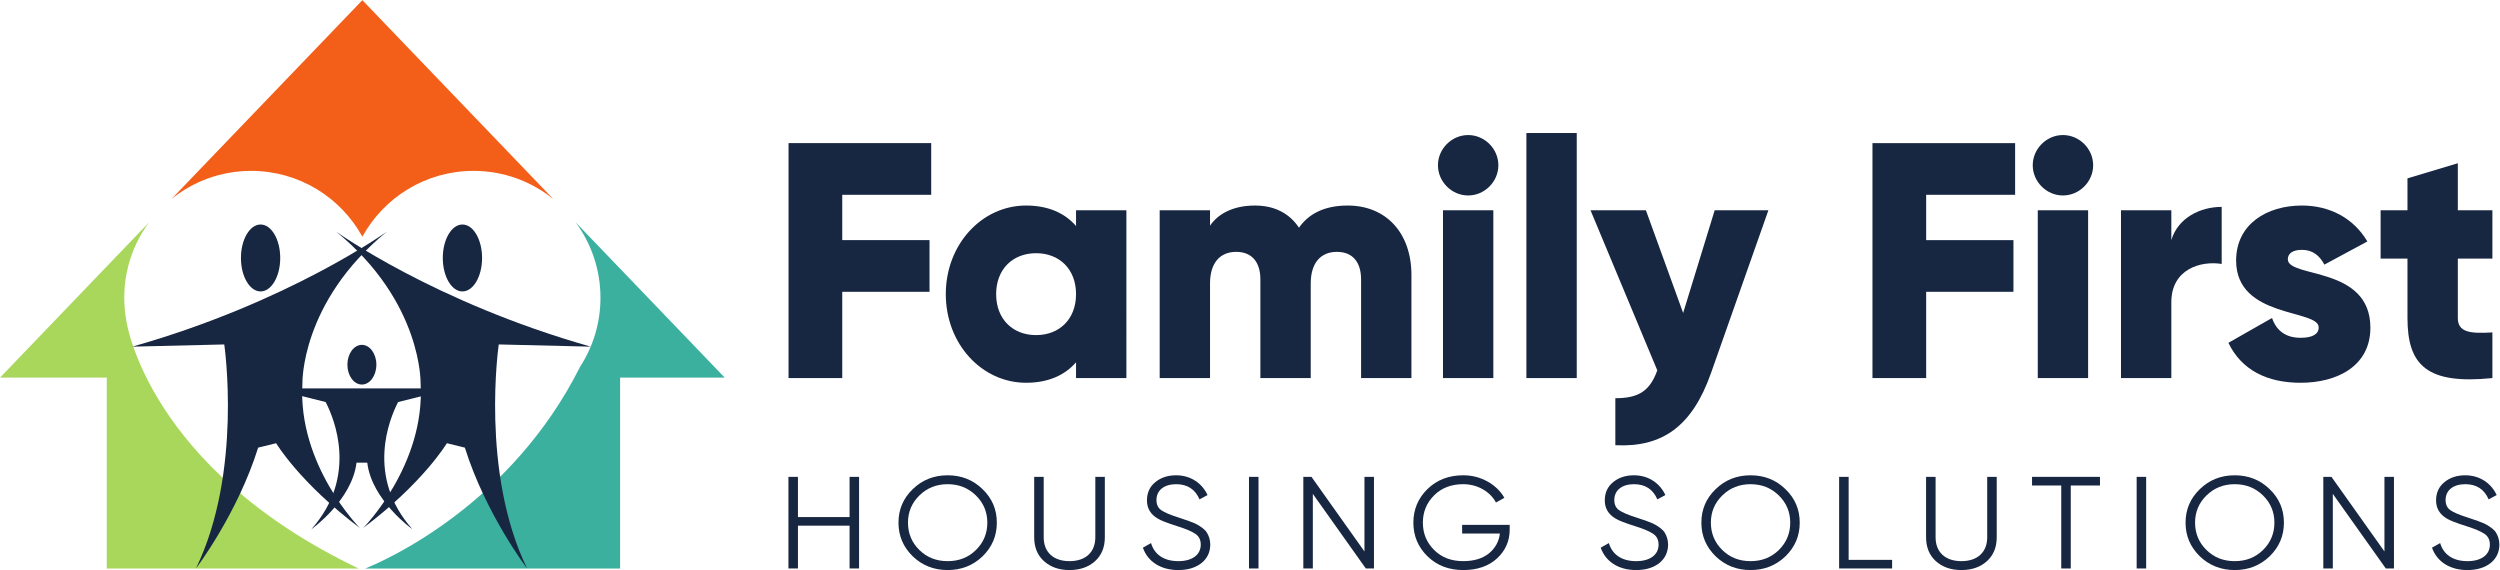
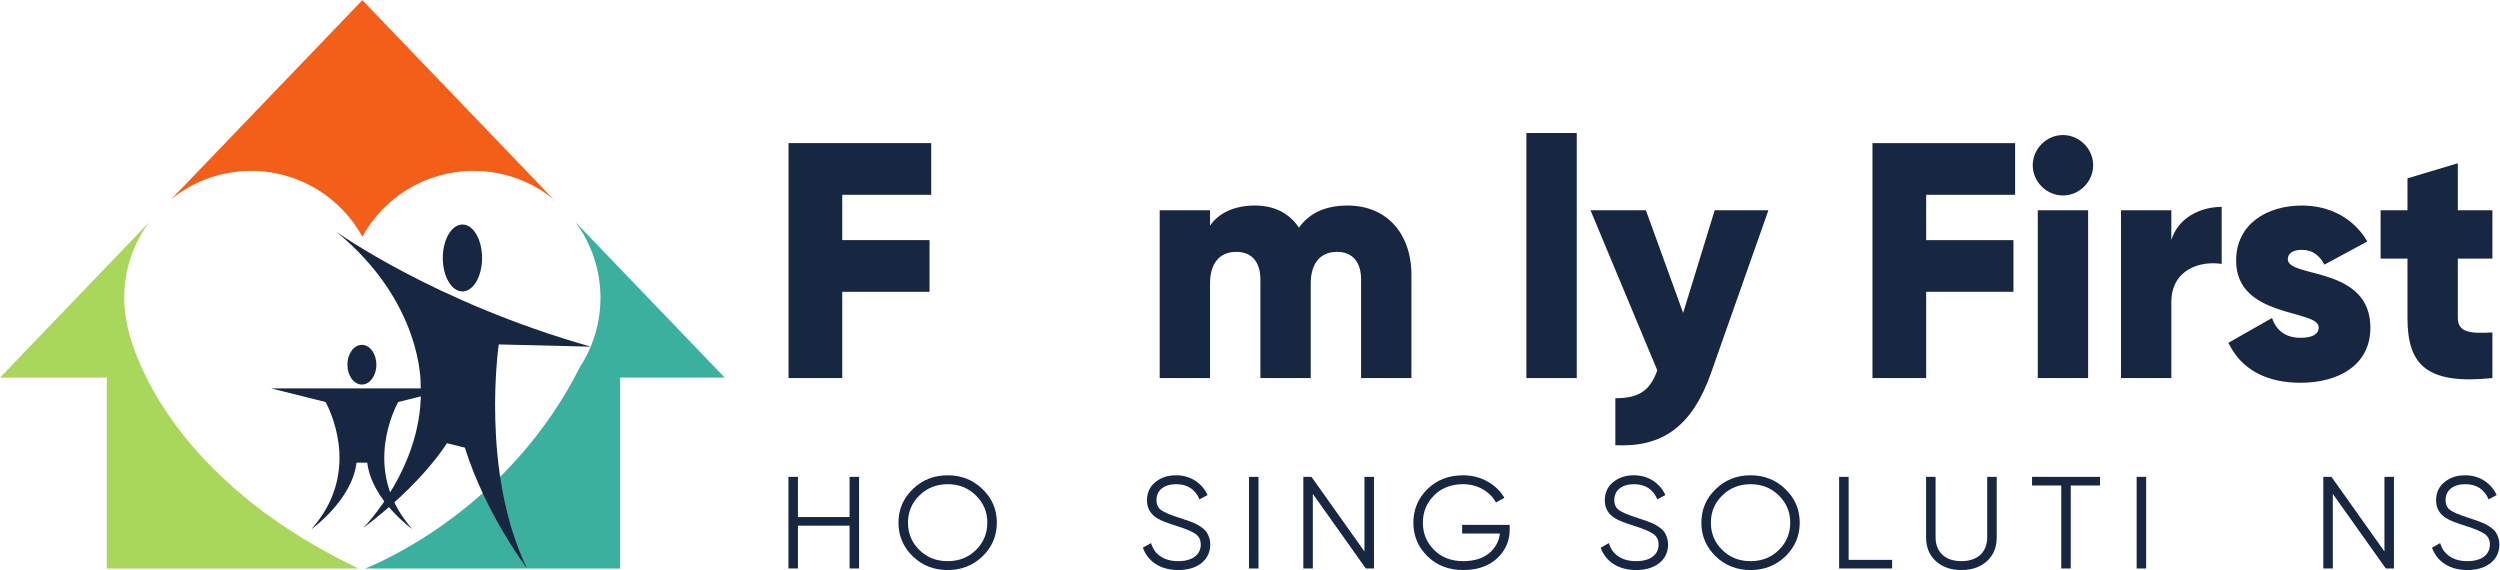
<svg xmlns="http://www.w3.org/2000/svg" xmlns:ns1="http://sodipodi.sourceforge.net/DTD/sodipodi-0.dtd" xmlns:ns2="http://www.inkscape.org/namespaces/inkscape" version="1.1" id="svg2" width="648.773" height="147.933" viewBox="0 0 648.773 147.933" ns1:docname="family-first-housing-solutions-logo.eps">
  <defs id="defs6" />
  <ns1:namedview id="namedview4" pagecolor="#ffffff" bordercolor="#000000" borderopacity="0.25" ns2:showpageshadow="2" ns2:pageopacity="0.0" ns2:pagecheckerboard="0" ns2:deskcolor="#d1d1d1" />
  <g id="g8" ns2:groupmode="layer" ns2:label="ink_ext_XXXXXX" transform="matrix(1.333,0,0,-1.333,0,147.933)">
    <g id="g10" transform="scale(0.1)">
      <path d="m 246.363,483.18 c -2.922,15.183 -4.468,30.855 -4.468,46.89 0,55.141 18.074,106.063 48.617,147.168 L 0,374.621 H 207.852 V 3 H 698.164 C 287.195,199.402 246.363,483.18 246.363,483.18" style="fill:#a8d75c;fill-opacity:1;fill-rule:nonzero;stroke:none" id="path12" />
      <path d="m 921.969,777.094 c 58.808,0 112.811,-20.567 155.231,-54.879 L 705.441,1109.46 333.688,722.215 c 42.417,34.312 96.421,54.879 155.23,54.879 93.293,0 174.496,-51.727 216.523,-128.059 42.032,76.332 123.235,128.059 216.528,128.059" style="fill:#f35f19;fill-opacity:1;fill-rule:nonzero;stroke:none" id="path14" />
      <path d="m 1120.37,677.242 c 30.55,-41.105 48.62,-92.027 48.62,-147.172 0,-49.453 -14.54,-95.504 -39.56,-134.132 C 995.391,128.602 755.422,20.988 711.145,3 h 496.085 v 371.621 h 203.66 l -290.52,302.621" style="fill:#3bb09f;fill-opacity:1;fill-rule:nonzero;stroke:none" id="path16" />
-       <path d="m 507.309,542.414 c 21.117,0 38.238,29.168 38.238,65.152 0,35.981 -17.121,65.153 -38.238,65.153 -21.121,0 -38.246,-29.172 -38.246,-65.153 0,-35.984 17.125,-65.152 38.246,-65.152 z m 245.707,116.344 c 0,0 -191.2,-137.75 -495.504,-223.844 l 179.082,4.301 c 0,0 36.359,-248.242 -55.203,-436.215 0,0 80.789,106.191 121.183,235.328 l 35.008,8.61 c 0,0 45.773,-76.946 162.922,-165.016 0,0 -121.18,121.965 -111.758,281.238 0,0 -4.039,157.84 164.27,295.598" style="fill:#172641;fill-opacity:1;fill-rule:nonzero;stroke:none" id="path18" />
      <path d="m 900.27,542.414 c 21.125,0 38.246,29.168 38.246,65.152 0,35.981 -17.121,65.153 -38.246,65.153 -21.118,0 -38.239,-29.172 -38.239,-65.153 0,-35.984 17.121,-65.152 38.239,-65.152 z m 70.714,-103.199 179.086,-4.301 C 845.758,521.008 654.559,658.758 654.559,658.758 822.871,521 818.832,363.16 818.832,363.16 828.258,203.887 707.07,81.922 707.07,81.922 824.223,169.992 869.996,246.938 869.996,246.938 l 35.008,-8.61 C 945.398,109.191 1026.19,3 1026.19,3 934.625,190.973 970.984,439.215 970.984,439.215" style="fill:#172641;fill-opacity:1;fill-rule:nonzero;stroke:none" id="path20" />
      <path d="m 704.52,361.141 c 15.57,0 28.195,17.297 28.195,38.636 0,21.336 -12.625,38.633 -28.195,38.633 -15.571,0 -28.2,-17.297 -28.2,-38.633 0,-21.339 12.629,-38.636 28.2,-38.636 z m 70.5,-34.082 106.355,26.636 H 527.664 L 634.02,327.059 c 16.73,-32.403 63.527,-144.75 -27.84,-247.578 0,0 79.097,56.2 87.886,129.571 h 6.989 6.925 6.993 C 723.762,135.68 802.859,79.481 802.859,79.481 711.492,182.309 758.289,294.656 775.02,327.059" style="fill:#172641;fill-opacity:1;fill-rule:nonzero;stroke:none" id="path22" />
      <path d="M 1639.69,730.551 V 642.328 H 1809.6 V 541.691 H 1639.69 V 373.746 h -104.55 v 457.442 h 277.73 V 730.551 h -173.18" style="fill:#172641;fill-opacity:1;fill-rule:nonzero;stroke:none" id="path24" />
-       <path d="m 2094.84,537.117 c 0,49.012 -32.68,79.727 -77.77,79.727 -45.09,0 -77.76,-30.715 -77.76,-79.727 0,-49.012 32.67,-79.726 77.76,-79.726 45.09,0 77.77,30.714 77.77,79.726 z m 98.02,163.371 V 373.746 h -98.02 v 30.715 c -21.57,-24.832 -53.59,-39.863 -97.37,-39.863 -85.61,0 -156.19,75.152 -156.19,172.519 0,97.371 70.58,172.52 156.19,172.52 43.78,0 75.8,-15.028 97.37,-39.864 v 30.715 h 98.02" style="fill:#172641;fill-opacity:1;fill-rule:nonzero;stroke:none" id="path26" />
      <path d="M 2747.78,574.367 V 373.746 h -98.02 v 192.125 c 0,32.676 -15.68,53.586 -47.05,53.586 -32.67,0 -50.97,-22.871 -50.97,-61.43 V 373.746 h -98.02 v 192.125 c 0,32.676 -15.69,53.586 -47.05,53.586 -32.68,0 -50.98,-22.871 -50.98,-61.43 V 373.746 h -98.02 v 326.742 h 98.02 V 670.43 c 15.03,22.215 43.79,39.207 87.57,39.207 38.56,0 67.31,-15.684 85.61,-43.129 18.29,26.137 48.36,43.129 94.75,43.129 75.15,0 124.16,-53.586 124.16,-135.27" style="fill:#172641;fill-opacity:1;fill-rule:nonzero;stroke:none" id="path28" />
-       <path d="m 2809.2,700.488 h 98.03 V 373.746 h -98.03 z m -9.8,87.571 c 0,32.019 26.79,58.812 58.82,58.812 32.02,0 58.81,-26.793 58.81,-58.812 0,-32.024 -26.79,-58.817 -58.81,-58.817 -32.03,0 -58.82,26.793 -58.82,58.817" style="fill:#172641;fill-opacity:1;fill-rule:nonzero;stroke:none" id="path30" />
      <path d="m 2971.59,850.789 h 98.02 V 373.746 h -98.02 v 477.043" style="fill:#172641;fill-opacity:1;fill-rule:nonzero;stroke:none" id="path32" />
      <path d="M 3442.75,700.488 3331,383.551 C 3294.41,279.645 3236.25,238.473 3144.76,243.047 v 91.488 c 45.74,0 67.31,14.379 81.68,54.238 L 3096.4,700.488 h 107.83 l 72.53,-199.968 61.43,199.968 h 104.56" style="fill:#172641;fill-opacity:1;fill-rule:nonzero;stroke:none" id="path34" />
      <path d="m 3749.88,730.551 v -88.223 h 169.9 V 541.691 h -169.9 V 373.746 h -104.56 v 457.442 h 277.73 V 730.551 h -173.17" style="fill:#172641;fill-opacity:1;fill-rule:nonzero;stroke:none" id="path36" />
      <path d="m 3967.15,700.488 h 98.02 V 373.746 h -98.02 z m -9.8,87.571 c 0,32.019 26.79,58.812 58.81,58.812 32.02,0 58.82,-26.793 58.82,-58.812 0,-32.024 -26.8,-58.817 -58.82,-58.817 -32.02,0 -58.81,26.793 -58.81,58.817" style="fill:#172641;fill-opacity:1;fill-rule:nonzero;stroke:none" id="path38" />
      <path d="M 4325.19,707.023 V 595.934 c -40.51,6.531 -98.02,-9.805 -98.02,-74.5 V 373.746 h -98.02 v 326.742 h 98.02 v -58.16 c 13.07,43.785 56.85,64.695 98.02,64.695" style="fill:#172641;fill-opacity:1;fill-rule:nonzero;stroke:none" id="path40" />
      <path d="m 4614.68,471.77 c 0,-75.153 -65.35,-107.172 -135.93,-107.172 -65.34,0 -115.01,24.832 -140.49,77.765 l 84.95,48.356 c 8.49,-24.832 26.79,-38.555 55.54,-38.555 23.53,0 35.29,7.188 35.29,20.258 0,35.941 -160.76,16.988 -160.76,130.043 0,71.23 60.13,107.172 128.09,107.172 52.93,0 99.98,-23.524 127.43,-69.922 l -83.65,-45.09 c -9.15,16.988 -22.22,28.754 -43.78,28.754 -16.99,0 -27.45,-6.535 -27.45,-18.301 0,-37.246 160.76,-12.414 160.76,-133.308" style="fill:#172641;fill-opacity:1;fill-rule:nonzero;stroke:none" id="path42" />
      <path d="M 4784.9,606.387 V 490.719 c 0,-28.098 24.18,-30.711 67.31,-28.098 v -88.875 c -128.08,-13.07 -165.33,25.484 -165.33,116.973 v 115.668 h -52.28 v 94.101 h 52.28 v 62.082 l 98.02,29.407 v -91.489 h 67.31 v -94.101 h -67.31" style="fill:#172641;fill-opacity:1;fill-rule:nonzero;stroke:none" id="path44" />
      <path d="m 1653.95,181.418 h 18.51 V 3.059 h -18.51 V 86.379 h -100.5 V 3.059 h -18.52 V 181.418 h 18.52 v -78.227 h 100.5 v 78.227" style="fill:#172641;fill-opacity:1;fill-rule:nonzero;stroke:none" id="path46" />
      <path d="m 1844.9,17.328 c 21.95,0 40.2,7.133 55.01,21.66 14.81,14.523 22.22,32.352 22.22,53.25 0,20.895 -7.41,38.473 -22.22,52.996 -14.81,14.524 -33.06,21.914 -55.01,21.914 -21.95,0 -40.2,-7.39 -55.01,-21.914 -14.81,-14.523 -22.22,-32.101 -22.22,-52.996 0,-20.898 7.41,-38.727 22.22,-53.25 14.81,-14.527 33.06,-21.66 55.01,-21.66 z M 1844.9,0 c -26.71,0 -49.45,8.922 -67.97,26.762 -18.51,18.09 -27.77,39.738 -27.77,65.477 0,25.735 9.26,47.391 27.77,65.227 18.52,18.09 41.26,27.012 67.97,27.012 26.71,0 49.46,-8.922 67.97,-27.012 18.51,-17.836 27.77,-39.492 27.77,-65.227 0,-25.738 -9.26,-47.387 -27.77,-65.477 C 1894.36,8.922 1871.61,0 1844.9,0" style="fill:#172641;fill-opacity:1;fill-rule:nonzero;stroke:none" id="path48" />
-       <path d="m 2013.38,181.418 h 18.51 V 63.699 c 0,-28.539 18.52,-46.371 50.25,-46.371 31.74,0 50.25,17.832 50.25,46.371 V 181.418 h 18.52 V 63.699 c 0,-19.359 -6.35,-34.91 -19.05,-46.371 C 2119.17,5.859 2102.51,0 2082.14,0 c -20.36,0 -37.02,5.859 -49.72,17.328 -12.69,11.461 -19.04,27.012 -19.04,46.371 V 181.418" style="fill:#172641;fill-opacity:1;fill-rule:nonzero;stroke:none" id="path50" />
      <path d="m 2224.96,43.57 15.87,8.918 c 6.61,-22.168 24.86,-35.16 53.16,-35.16 27.51,0 43.64,12.742 43.64,32.102 0,9.43 -3.44,16.309 -10.58,21.148 -7.14,4.844 -18.78,9.684 -34.91,14.781 -19.31,6.109 -32,10.949 -38.08,14.782 -14.02,8.148 -21.16,19.871 -21.16,35.414 0,15.031 5.55,27.004 16.4,35.672 10.84,8.914 24.33,13.25 40.46,13.25 28.83,0 50.78,-16.055 61.09,-38.477 l -15.6,-8.41 c -8.46,19.621 -23.54,29.558 -45.49,29.558 -23.01,0 -38.35,-11.464 -38.35,-30.832 0,-8.918 3.17,-15.539 9.52,-19.875 6.35,-4.332 16.93,-8.91 31.47,-13.5 l 14.29,-4.839 c 2.91,-0.773 7.14,-2.301 12.69,-4.59 5.55,-2.043 9.79,-3.82 12.43,-5.601 5.29,-3.059 14.55,-9.18 17.72,-15.039 3.44,-5.352 6.61,-13.762 6.61,-22.93 0,-15.031 -5.82,-27.262 -17.19,-36.441 C 2327.58,4.59 2312.5,0 2293.73,0 c -33.86,0 -59.24,16.309 -68.77,43.57" style="fill:#172641;fill-opacity:1;fill-rule:nonzero;stroke:none" id="path52" />
      <path d="m 2431.53,181.418 h 18.51 V 3.059 h -18.51 V 181.418" style="fill:#172641;fill-opacity:1;fill-rule:nonzero;stroke:none" id="path54" />
      <path d="m 2656.33,181.418 h 18.51 V 3.059 h -15.86 L 2555.83,148.293 V 3.059 h -18.51 V 181.418 h 15.87 L 2656.33,36.18 V 181.418" style="fill:#172641;fill-opacity:1;fill-rule:nonzero;stroke:none" id="path56" />
      <path d="m 2939.06,87.91 v -9.18 c 0,-22.16 -8.2,-40.762 -24.6,-56.051 C 2898.07,7.648 2876.11,0 2848.61,0 c -28.03,0 -51.31,8.922 -69.56,26.762 -18.25,17.828 -27.5,39.738 -27.5,65.477 0,25.735 9.25,47.645 27.5,65.481 18.25,17.836 41.53,26.758 69.56,26.758 17.19,0 32.79,-4.082 47.07,-11.981 14.29,-7.894 25.39,-18.598 33.06,-31.848 l -16.39,-9.171 c -11.64,21.656 -36.24,35.671 -63.74,35.671 -23.01,0 -42.05,-7.136 -56.6,-21.66 -14.54,-14.519 -21.95,-32.101 -21.95,-53.25 0,-21.148 7.41,-38.727 21.95,-53.25 14.55,-14.527 33.59,-21.66 56.6,-21.66 20.89,0 37.55,5.094 49.98,15.031 12.43,10.191 19.58,23.191 21.43,38.73 h -73.53 v 16.82 h 92.57" style="fill:#172641;fill-opacity:1;fill-rule:nonzero;stroke:none" id="path58" />
      <path d="m 3116.27,43.57 15.87,8.918 c 6.61,-22.168 24.86,-35.16 53.16,-35.16 27.5,0 43.63,12.742 43.63,32.102 0,9.43 -3.44,16.309 -10.58,21.148 -7.14,4.844 -18.77,9.684 -34.91,14.781 -19.3,6.109 -32,10.949 -38.08,14.782 -14.02,8.148 -21.16,19.871 -21.16,35.414 0,15.031 5.56,27.004 16.4,35.672 10.84,8.914 24.33,13.25 40.46,13.25 28.83,0 50.78,-16.055 61.1,-38.477 l -15.61,-8.41 c -8.46,19.621 -23.53,29.558 -45.49,29.558 -23.01,0 -38.34,-11.464 -38.34,-30.832 0,-8.918 3.17,-15.539 9.52,-19.875 6.34,-4.332 16.92,-8.91 31.47,-13.5 l 14.28,-4.839 c 2.91,-0.773 7.14,-2.301 12.69,-4.59 5.56,-2.043 9.79,-3.82 12.44,-5.601 5.28,-3.059 14.54,-9.18 17.71,-15.039 3.44,-5.352 6.62,-13.762 6.62,-22.93 0,-15.031 -5.82,-27.262 -17.19,-36.441 C 3218.88,4.59 3203.81,0 3185.03,0 c -33.85,0 -59.24,16.309 -68.76,43.57" style="fill:#172641;fill-opacity:1;fill-rule:nonzero;stroke:none" id="path60" />
      <path d="m 3407.99,17.328 c 21.95,0 40.2,7.133 55.01,21.66 14.81,14.523 22.22,32.352 22.22,53.25 0,20.895 -7.41,38.473 -22.22,52.996 -14.81,14.524 -33.06,21.914 -55.01,21.914 -21.95,0 -40.2,-7.39 -55.01,-21.914 -14.81,-14.523 -22.22,-32.101 -22.22,-52.996 0,-20.898 7.41,-38.727 22.22,-53.25 14.81,-14.527 33.06,-21.66 55.01,-21.66 z M 3407.99,0 c -26.71,0 -49.46,8.922 -67.97,26.762 -18.51,18.09 -27.77,39.738 -27.77,65.477 0,25.735 9.26,47.391 27.77,65.227 18.51,18.09 41.26,27.012 67.97,27.012 26.71,0 49.45,-8.922 67.97,-27.012 18.51,-17.836 27.77,-39.492 27.77,-65.227 0,-25.738 -9.26,-47.387 -27.77,-65.477 C 3457.44,8.922 3434.7,0 3407.99,0" style="fill:#172641;fill-opacity:1;fill-rule:nonzero;stroke:none" id="path62" />
      <path d="m 3598.95,19.879 h 84.63 V 3.059 H 3580.43 V 181.418 h 18.52 V 19.879" style="fill:#172641;fill-opacity:1;fill-rule:nonzero;stroke:none" id="path64" />
      <path d="m 3749.7,181.418 h 18.52 V 63.699 c 0,-28.539 18.51,-46.371 50.24,-46.371 31.74,0 50.25,17.832 50.25,46.371 V 181.418 h 18.52 V 63.699 c 0,-19.359 -6.35,-34.91 -19.05,-46.371 C 3855.49,5.859 3838.83,0 3818.46,0 c -20.36,0 -37.02,5.859 -49.72,17.328 -12.69,11.461 -19.04,27.012 -19.04,46.371 V 181.418" style="fill:#172641;fill-opacity:1;fill-rule:nonzero;stroke:none" id="path66" />
      <path d="m 4088.23,181.418 v -16.816 h -56.86 V 3.059 h -18.51 V 164.602 H 3956 v 16.816 h 132.23" style="fill:#172641;fill-opacity:1;fill-rule:nonzero;stroke:none" id="path68" />
      <path d="m 4159.65,181.418 h 18.51 V 3.059 h -18.51 V 181.418" style="fill:#172641;fill-opacity:1;fill-rule:nonzero;stroke:none" id="path70" />
-       <path d="m 4350.6,17.328 c 21.95,0 40.2,7.133 55.01,21.66 14.81,14.523 22.21,32.352 22.21,53.25 0,20.895 -7.4,38.473 -22.21,52.996 -14.81,14.524 -33.06,21.914 -55.01,21.914 -21.95,0 -40.2,-7.39 -55.01,-21.914 -14.81,-14.523 -22.22,-32.101 -22.22,-52.996 0,-20.898 7.41,-38.727 22.22,-53.25 14.81,-14.527 33.06,-21.66 55.01,-21.66 z M 4350.6,0 c -26.71,0 -49.46,8.922 -67.97,26.762 -18.51,18.09 -27.77,39.738 -27.77,65.477 0,25.735 9.26,47.391 27.77,65.227 18.51,18.09 41.26,27.012 67.97,27.012 26.71,0 49.45,-8.922 67.97,-27.012 18.51,-17.836 27.77,-39.492 27.77,-65.227 0,-25.738 -9.26,-47.387 -27.77,-65.477 C 4400.05,8.922 4377.31,0 4350.6,0" style="fill:#172641;fill-opacity:1;fill-rule:nonzero;stroke:none" id="path72" />
      <path d="m 4642.05,181.418 h 18.51 V 3.059 H 4644.7 L 4541.55,148.293 V 3.059 h -18.51 V 181.418 h 15.87 L 4642.05,36.18 V 181.418" style="fill:#172641;fill-opacity:1;fill-rule:nonzero;stroke:none" id="path74" />
      <path d="m 4734.63,43.57 15.87,8.918 c 6.61,-22.168 24.86,-35.16 53.15,-35.16 27.51,0 43.64,12.742 43.64,32.102 0,9.43 -3.44,16.309 -10.58,21.148 -7.14,4.844 -18.77,9.684 -34.91,14.781 -19.3,6.109 -32,10.949 -38.08,14.782 -14.02,8.148 -21.16,19.871 -21.16,35.414 0,15.031 5.56,27.004 16.4,35.672 10.84,8.914 24.33,13.25 40.46,13.25 28.83,0 50.78,-16.055 61.1,-38.477 l -15.61,-8.41 c -8.46,19.621 -23.54,29.558 -45.49,29.558 -23.01,0 -38.34,-11.464 -38.34,-30.832 0,-8.918 3.17,-15.539 9.51,-19.875 6.35,-4.332 16.93,-8.91 31.48,-13.5 l 14.28,-4.839 c 2.91,-0.773 7.14,-2.301 12.69,-4.59 5.56,-2.043 9.79,-3.82 12.43,-5.601 5.29,-3.059 14.55,-9.18 17.72,-15.039 3.44,-5.352 6.62,-13.762 6.62,-22.93 0,-15.031 -5.82,-27.262 -17.2,-36.441 C 4837.24,4.59 4822.17,0 4803.39,0 c -33.85,0 -59.24,16.309 -68.76,43.57" style="fill:#172641;fill-opacity:1;fill-rule:nonzero;stroke:none" id="path76" />
    </g>
  </g>
</svg>